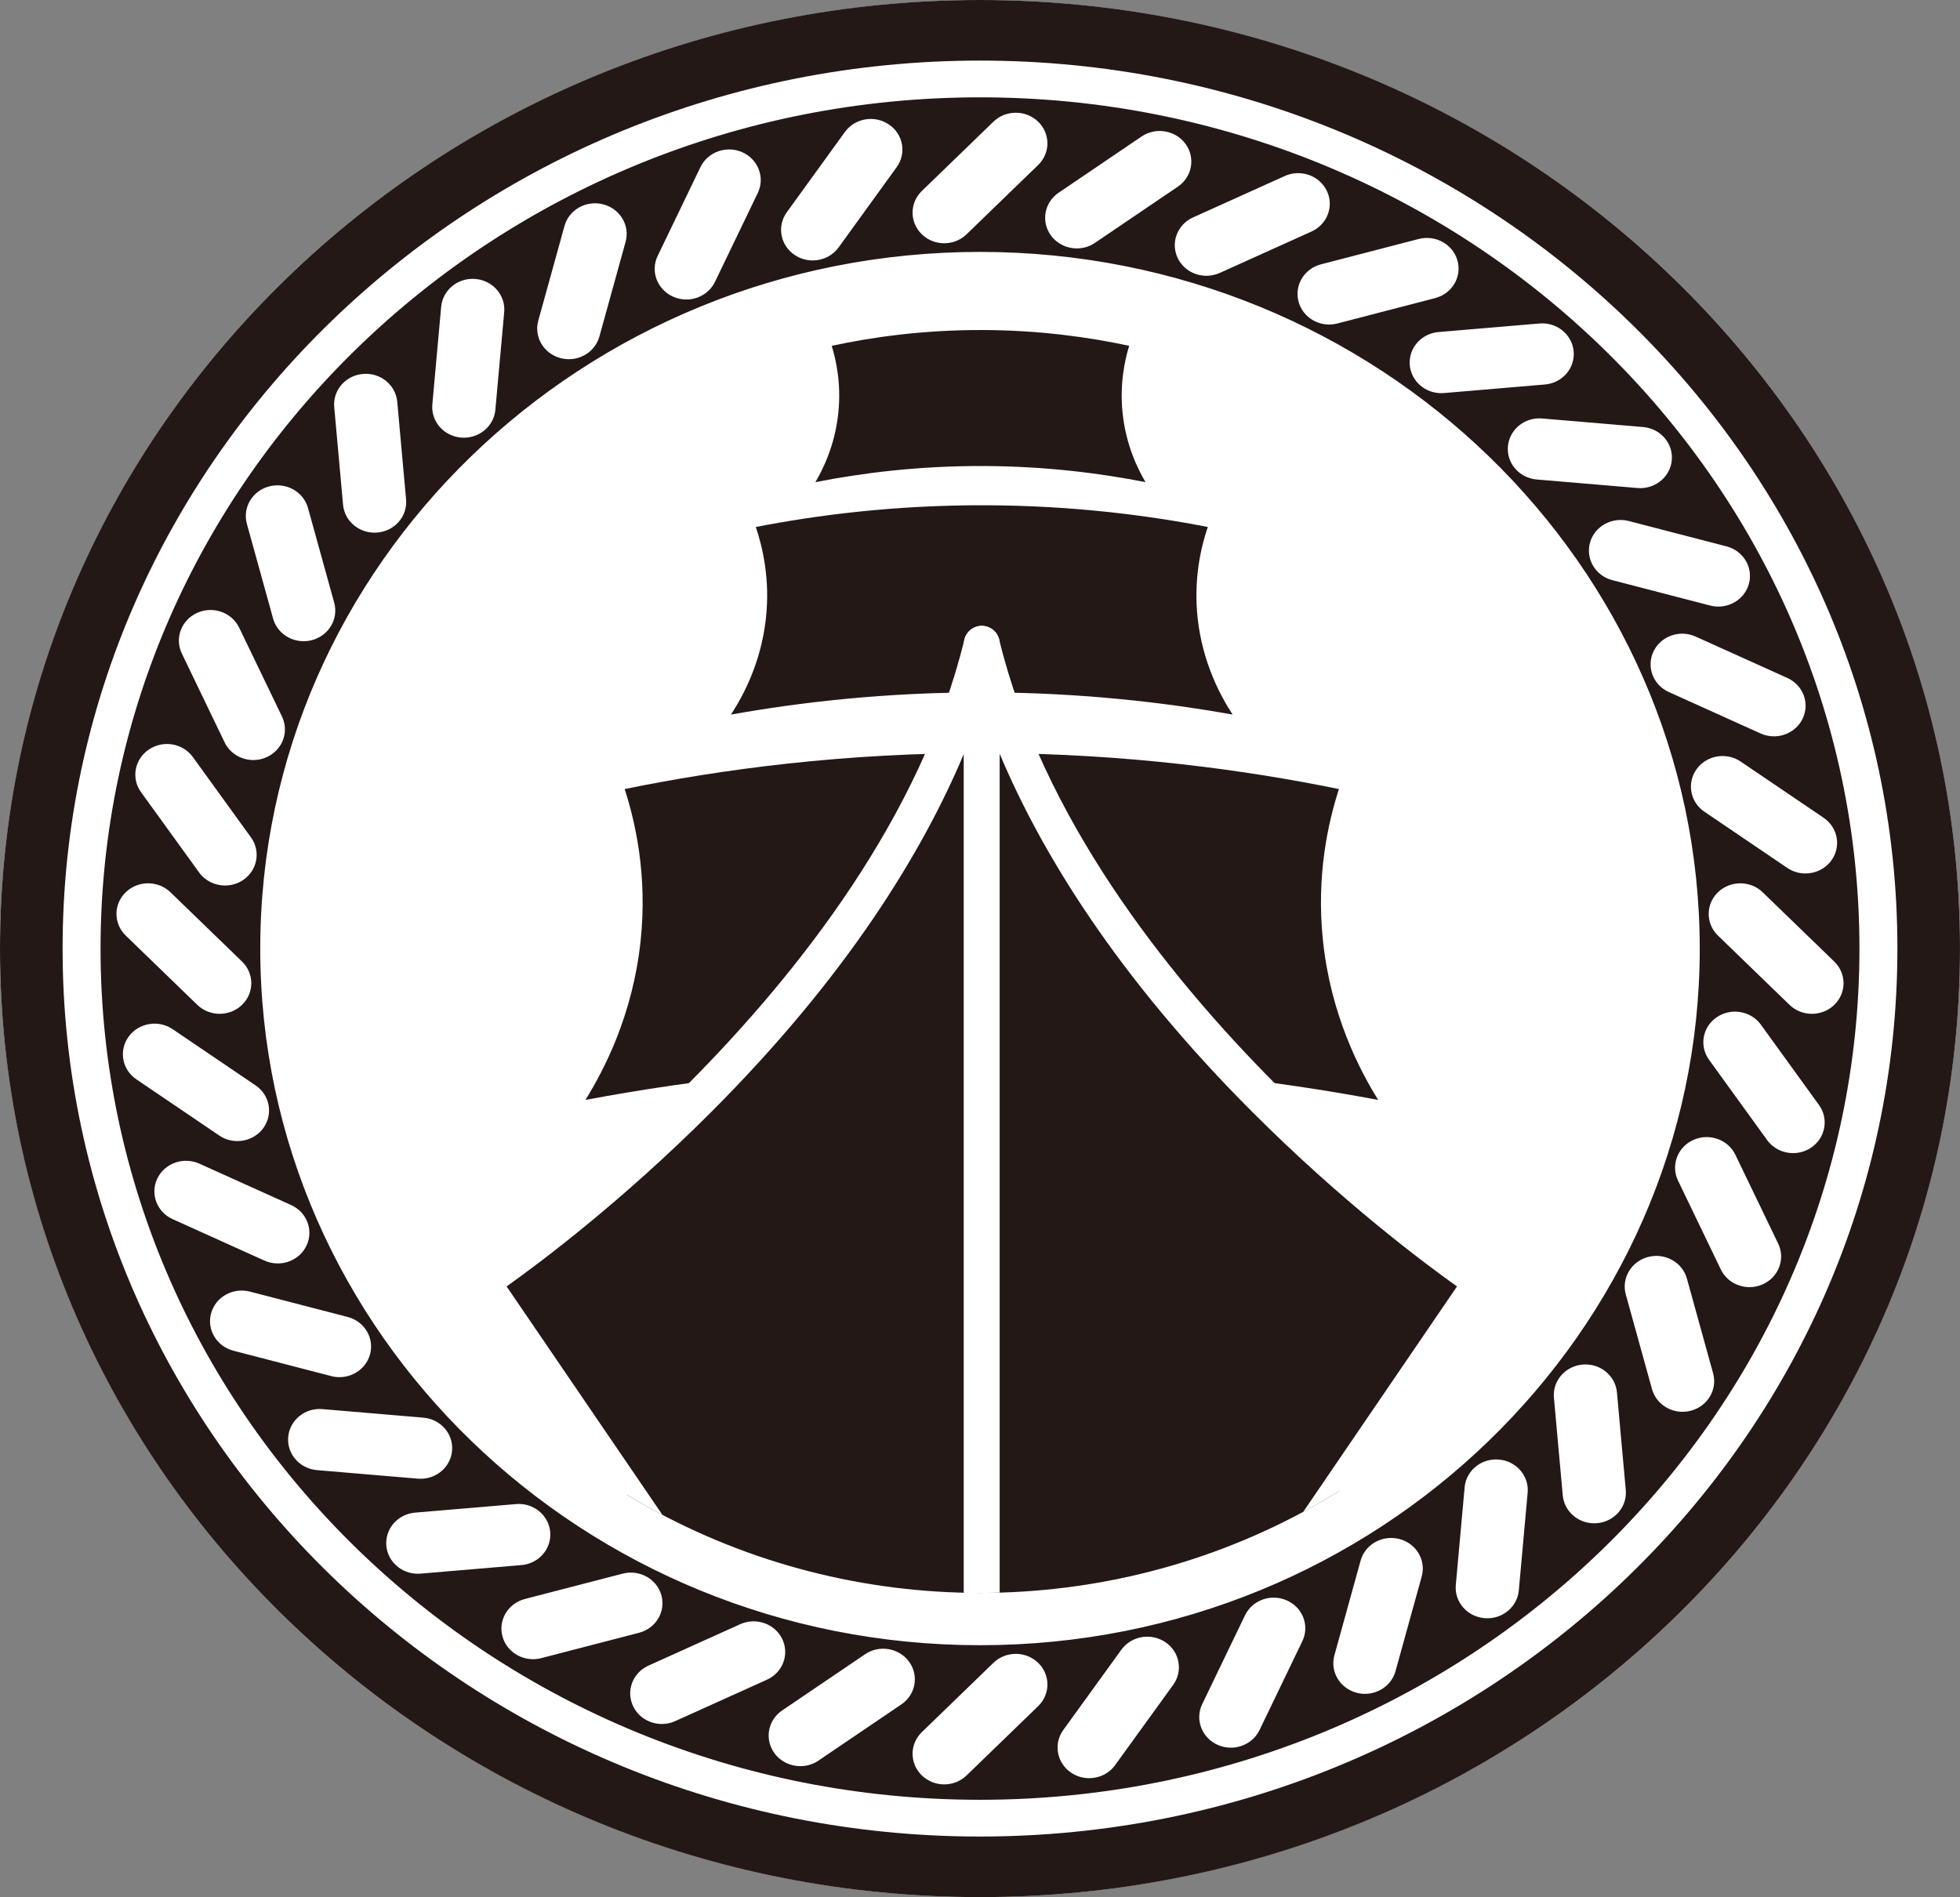
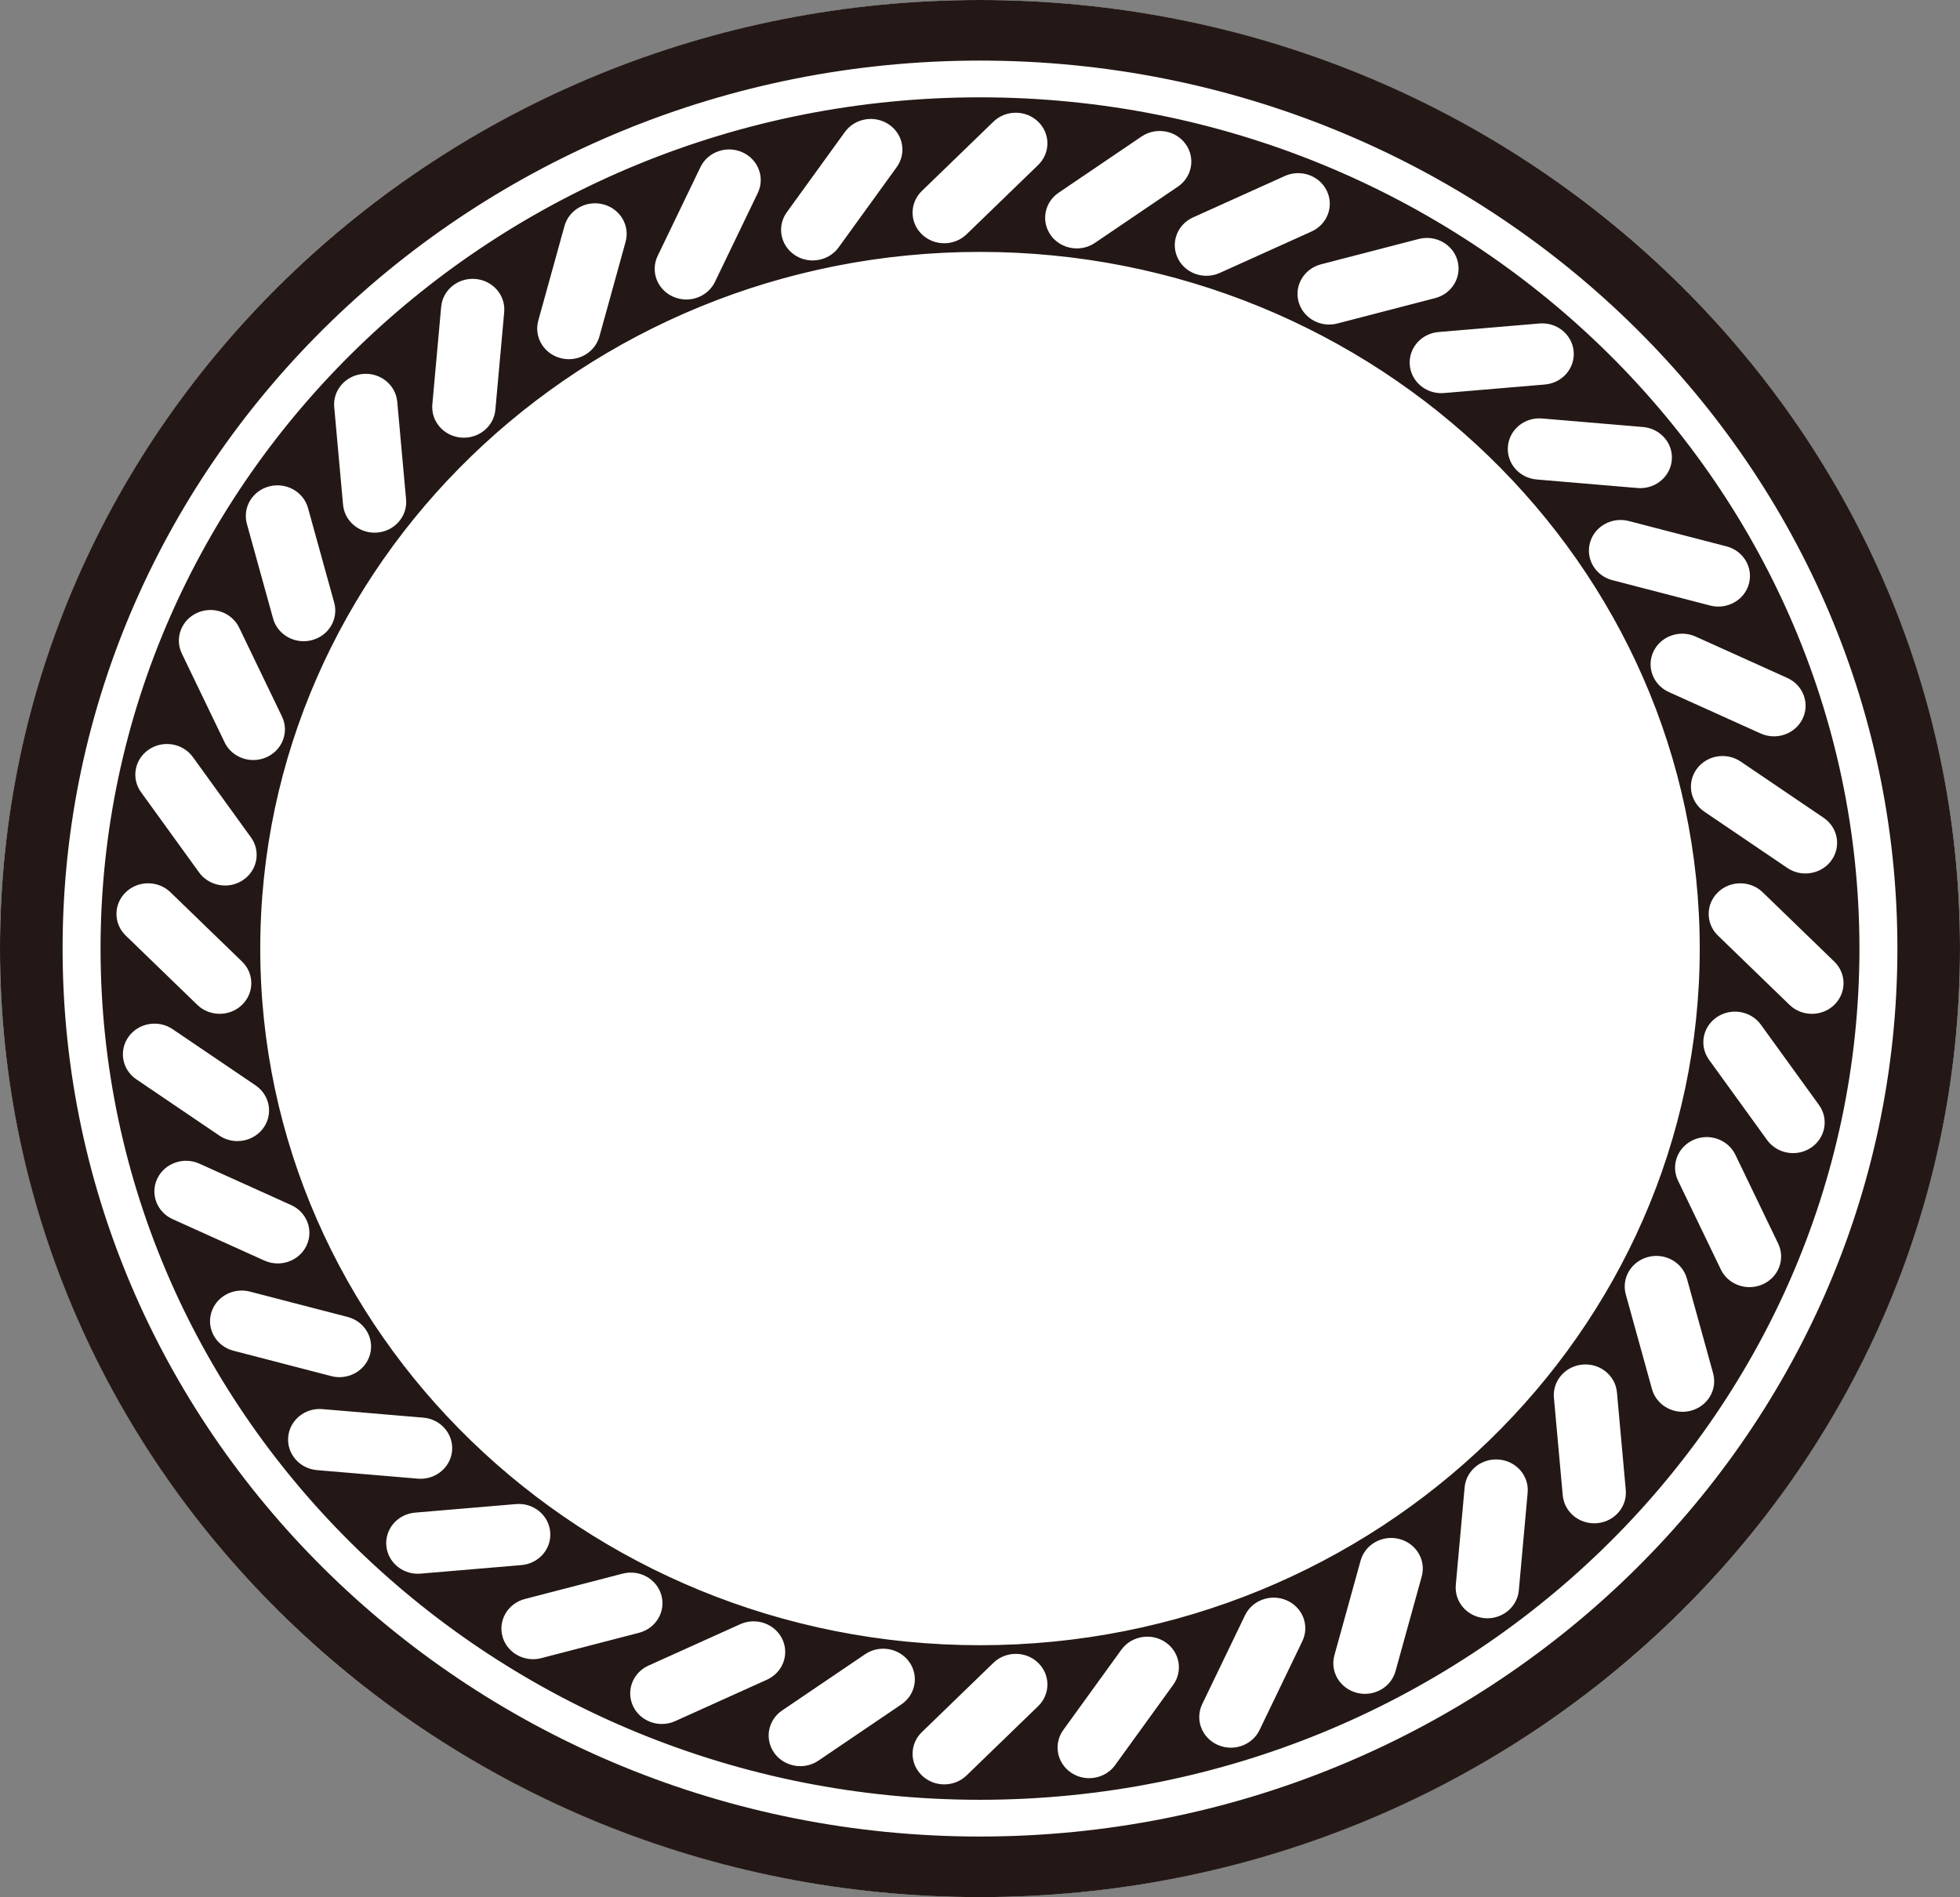
<svg xmlns="http://www.w3.org/2000/svg" id="b" width="72.241mm" height="69.934mm" viewBox="0 0 204.777 198.237">
  <rect x="0" y="0" width="204.777" height="198.237" fill="#808080" stroke="none" />
  <defs>
    <style>.e{clip-path:url(#d);}.f{fill:none;}.f,.g,.h{stroke-width:0px;}.g{fill:#fff;}.h{fill:#231815;}</style>
    <clipPath id="d">
-       <ellipse class="f" cx="102.388" cy="99.118" rx="69.551" ry="67.33" />
-     </clipPath>
+       </clipPath>
  </defs>
  <g id="c">
    <ellipse class="g" cx="102.388" cy="99.118" rx="102.388" ry="99.118" />
    <path class="h" d="M102.388,10.17C51.724,10.17,10.506,50.072,10.506,99.118s41.218,88.948,91.882,88.948,91.883-39.902,91.883-88.948S153.053,10.17,102.388,10.17ZM191.34,89.908c-.643.889-1.668,1.364-2.71,1.364-.655,0-1.316-.187-1.893-.579l-8.664-5.873c-1.495-1.014-1.858-3.008-.811-4.456,1.047-1.447,3.108-1.799,4.603-.785l8.664,5.873c1.495,1.014,1.858,3.008.811,4.456ZM177.586,99.118c0,40.14-33.733,72.796-75.198,72.796S27.191,139.258,27.191,99.118,60.924,26.322,102.388,26.322s75.198,32.656,75.198,72.796ZM188.336,75.094c-.561,1.165-1.753,1.848-2.998,1.848-.468,0-.943-.096-1.394-.3l-9.586-4.327c-1.655-.747-2.37-2.65-1.599-4.252.772-1.601,2.74-2.294,4.392-1.548l9.586,4.327c1.655.747,2.37,2.65,1.599,4.252ZM182.721,61.012c-.395,1.429-1.731,2.372-3.19,2.372-.283,0-.571-.035-.858-.11l-10.216-2.65c-1.763-.457-2.81-2.212-2.337-3.919.473-1.707,2.286-2.717,4.048-2.262l10.216,2.65c1.763.457,2.81,2.212,2.337,3.919ZM171.661,44.62c1.818.154,3.164,1.706,3.004,3.466-.15,1.665-1.594,2.921-3.289,2.921-.097,0-.194-.004-.292-.012l-10.536-.892c-1.818-.154-3.163-1.706-3.004-3.466.159-1.761,1.754-3.065,3.581-2.908l10.536.892ZM164.413,36.712c.159,1.761-1.186,3.312-3.004,3.466l-10.536.892c-.098.008-.196.012-.292.012-1.695,0-3.138-1.255-3.289-2.921-.159-1.761,1.186-3.312,3.004-3.466l10.536-.892c1.822-.161,3.422,1.148,3.581,2.908ZM152.276,27.233c.473,1.707-.574,3.461-2.337,3.919l-10.216,2.65c-.287.074-.574.11-.858.11-1.459,0-2.795-.943-3.19-2.372-.473-1.707.574-3.461,2.337-3.919l10.216-2.65c1.764-.454,3.576.555,4.048,2.262ZM134.232,18.392c1.653-.746,3.621-.054,4.392,1.548.771,1.601.056,3.505-1.599,4.252l-9.585,4.327c-.451.204-.927.3-1.394.3-1.245,0-2.437-.684-2.998-1.848-.771-1.601-.056-3.505,1.599-4.252l9.586-4.327ZM110.604,20.138l8.663-5.873c1.496-1.013,3.556-.662,4.603.785,1.047,1.448.684,3.443-.811,4.456l-8.663,5.873c-.577.391-1.238.579-1.893.579-1.042,0-2.067-.476-2.71-1.364-1.047-1.448-.684-3.443.811-4.456ZM96.312,19.957l7.478-7.24c1.29-1.25,3.384-1.25,4.674,0,1.291,1.249,1.291,3.275,0,4.525l-7.478,7.24c-.645.625-1.491.937-2.337.937s-1.692-.312-2.337-.937c-1.291-1.249-1.291-3.275,0-4.525ZM82.204,22.18l6.067-8.387c1.046-1.447,3.109-1.799,4.603-.785,1.495,1.013,1.858,3.008.811,4.456l-6.067,8.387c-.643.889-1.668,1.364-2.71,1.364-.655,0-1.316-.188-1.893-.579-1.495-1.014-1.858-3.008-.811-4.456ZM68.71,26.743l4.47-9.279c.772-1.602,2.738-2.294,4.392-1.548,1.655.747,2.37,2.65,1.599,4.252l-4.47,9.279c-.561,1.164-1.753,1.848-2.998,1.848-.468,0-.943-.096-1.394-.3-1.655-.747-2.37-2.65-1.599-4.252ZM56.239,33.503l2.737-9.889c.473-1.707,2.286-2.72,4.048-2.262,1.763.458,2.81,2.212,2.337,3.919l-2.737,9.89c-.395,1.429-1.731,2.372-3.19,2.372-.283,0-.571-.035-.858-.11-1.763-.458-2.81-2.212-2.337-3.919ZM46.092,32.058c.159-1.761,1.767-3.066,3.581-2.908,1.818.154,3.164,1.706,3.004,3.466l-.922,10.2c-.15,1.666-1.594,2.921-3.289,2.921-.097,0-.194-.004-.292-.012-1.818-.154-3.163-1.706-3.004-3.466l.922-10.2ZM37.923,39.074c1.819-.16,3.422,1.148,3.581,2.908l.922,10.2c.159,1.761-1.186,3.312-3.004,3.466-.098.008-.196.012-.292.012-1.695,0-3.138-1.255-3.289-2.921l-.922-10.2c-.159-1.761,1.186-3.312,3.004-3.466ZM28.132,50.823c1.763-.455,3.576.556,4.048,2.262l2.737,9.889c.473,1.707-.574,3.461-2.337,3.919-.287.074-.574.11-.858.11-1.46,0-2.795-.943-3.19-2.372l-2.737-9.89c-.473-1.707.574-3.461,2.337-3.919ZM20.597,64.04c1.651-.746,3.621-.054,4.392,1.548l4.47,9.279c.771,1.601.056,3.505-1.599,4.252-.451.204-.927.3-1.394.3-1.245,0-2.437-.684-2.998-1.848l-4.47-9.279c-.771-1.601-.056-3.505,1.599-4.252ZM15.548,78.322c1.494-1.015,3.556-.662,4.603.786l6.066,8.387c1.047,1.447.684,3.443-.812,4.456-.577.391-1.238.579-1.893.579-1.042,0-2.067-.476-2.71-1.365l-6.066-8.387c-1.047-1.447-.684-3.443.812-4.456ZM13.136,93.236c1.291-1.25,3.384-1.25,4.674,0l7.478,7.24c1.291,1.249,1.291,3.275,0,4.524-.646.625-1.491.937-2.337.937s-1.692-.312-2.337-.937l-7.478-7.24c-1.291-1.249-1.291-3.275,0-4.524ZM13.437,108.328c1.048-1.448,3.108-1.799,4.603-.785l8.663,5.873c1.495,1.014,1.858,3.008.811,4.456-.643.889-1.668,1.364-2.71,1.364-.655,0-1.316-.187-1.893-.579l-8.663-5.873c-1.495-1.014-1.858-3.008-.811-4.456ZM16.44,123.142c.772-1.601,2.738-2.292,4.392-1.548l9.585,4.327c1.655.747,2.37,2.65,1.599,4.252-.561,1.164-1.753,1.848-2.998,1.848-.468,0-.943-.096-1.394-.3l-9.586-4.327c-1.655-.747-2.37-2.65-1.599-4.252ZM22.056,137.225c.473-1.707,2.286-2.717,4.048-2.262l10.216,2.65c1.763.457,2.81,2.212,2.337,3.919-.395,1.429-1.731,2.372-3.19,2.372-.283,0-.571-.035-.858-.11l-10.216-2.65c-1.763-.458-2.81-2.212-2.337-3.919ZM33.115,153.617c-1.818-.154-3.163-1.706-3.004-3.466s1.758-3.068,3.581-2.908l10.536.892c1.818.154,3.163,1.706,3.004,3.466-.15,1.665-1.593,2.921-3.289,2.921-.097,0-.194-.004-.292-.012l-10.536-.892ZM43.652,164.446c-1.695,0-3.138-1.255-3.289-2.921-.159-1.761,1.186-3.312,3.004-3.466l10.536-.892c1.82-.163,3.422,1.148,3.581,2.908.159,1.761-1.186,3.312-3.004,3.466l-10.536.892c-.098.008-.196.012-.292.012ZM55.69,173.375c-1.459,0-2.795-.943-3.19-2.372-.473-1.707.574-3.462,2.337-3.919l10.216-2.65c1.764-.456,3.576.555,4.048,2.262.473,1.707-.574,3.462-2.337,3.919l-10.216,2.65c-.287.074-.574.11-.858.11ZM70.544,179.845c-.451.204-.927.3-1.394.3-1.245,0-2.437-.684-2.998-1.848-.771-1.601-.056-3.505,1.599-4.252l9.585-4.327c1.653-.746,3.621-.054,4.392,1.548.771,1.601.056,3.505-1.599,4.252l-9.586,4.327ZM94.173,178.099l-8.664,5.873c-.577.391-1.238.579-1.893.579-1.042,0-2.067-.475-2.71-1.364-1.047-1.448-.684-3.443.811-4.456l8.664-5.873c1.495-1.014,3.557-.661,4.603.785,1.047,1.448.684,3.443-.811,4.456ZM108.465,178.28l-7.478,7.24c-.645.625-1.491.937-2.337.937s-1.692-.312-2.337-.937c-1.291-1.249-1.291-3.275,0-4.525l7.478-7.24c1.29-1.25,3.384-1.25,4.674,0,1.291,1.249,1.291,3.275,0,4.525ZM122.572,176.056l-6.066,8.387c-.643.889-1.668,1.365-2.71,1.365-.655,0-1.316-.188-1.893-.579-1.496-1.013-1.859-3.008-.812-4.456l6.066-8.387c1.048-1.448,3.11-1.799,4.603-.786,1.496,1.013,1.859,3.008.812,4.456ZM136.066,171.494l-4.47,9.279c-.561,1.165-1.753,1.848-2.998,1.848-.468,0-.943-.096-1.394-.3-1.655-.747-2.37-2.65-1.599-4.252l4.47-9.279c.772-1.602,2.739-2.294,4.392-1.548,1.655.747,2.37,2.65,1.599,4.252ZM148.538,164.734l-2.737,9.89c-.395,1.429-1.731,2.372-3.19,2.372-.283,0-.571-.035-.858-.11-1.763-.457-2.81-2.212-2.337-3.919l2.737-9.89c.473-1.707,2.285-2.72,4.048-2.262,1.763.457,2.81,2.212,2.337,3.919ZM158.684,166.179c-.15,1.665-1.593,2.921-3.289,2.921-.097,0-.194-.004-.292-.012-1.818-.154-3.163-1.706-3.004-3.466l.922-10.2c.159-1.761,1.751-3.066,3.581-2.908,1.818.154,3.164,1.706,3.004,3.466l-.922,10.2ZM166.854,159.163c-.098.008-.196.012-.292.012-1.695,0-3.138-1.255-3.289-2.921l-.922-10.2c-.159-1.761,1.186-3.312,3.004-3.466,1.818-.158,3.422,1.148,3.581,2.908l.922,10.2c.159,1.761-1.186,3.312-3.004,3.466ZM176.645,147.413c-.287.074-.574.11-.858.11-1.459,0-2.795-.943-3.19-2.372l-2.737-9.889c-.473-1.707.574-3.461,2.337-3.919,1.764-.456,3.576.555,4.048,2.262l2.737,9.89c.473,1.707-.574,3.461-2.337,3.919ZM184.18,134.197c-.451.204-.927.3-1.394.3-1.245,0-2.437-.684-2.998-1.848l-4.47-9.279c-.771-1.601-.056-3.505,1.599-4.252,1.653-.747,3.621-.054,4.392,1.548l4.47,9.279c.771,1.601.056,3.505-1.599,4.252ZM189.23,119.915c-.577.391-1.239.579-1.893.579-1.042,0-2.067-.476-2.71-1.364l-6.067-8.387c-1.047-1.448-.684-3.443.811-4.456,1.494-1.013,3.556-.662,4.603.785l6.067,8.387c1.047,1.448.684,3.443-.811,4.456ZM189.304,105.938c-.846,0-1.692-.312-2.337-.937l-7.479-7.24c-1.291-1.249-1.291-3.275,0-4.524,1.29-1.25,3.384-1.25,4.674,0l7.479,7.24c1.291,1.249,1.291,3.275,0,4.524-.645.625-1.491.937-2.337.937Z" />
    <path class="h" d="M102.388,0C45.841,0,0,44.377,0,99.118s45.841,99.118,102.388,99.118,102.388-44.377,102.388-99.118S158.936,0,102.388,0ZM102.388,191.906c-52.851,0-95.848-41.624-95.848-92.787S49.537,6.331,102.388,6.331s95.849,41.624,95.849,92.787-42.997,92.787-95.849,92.787Z" />
    <path class="g" d="M102.388,30.162c-39.277,0-71.232,30.934-71.232,68.957s31.955,68.957,71.232,68.957,71.232-30.934,71.232-68.957S141.665,30.162,102.388,30.162Z" />
    <g class="e">
      <path class="h" d="M117.282,43.103c-.307-3.035.241-5.497.693-6.968-4.045-.87-9.212-1.624-15.224-1.65-6.295-.027-11.685.753-15.854,1.65.452,1.472,1,3.933.693,6.968-.342,3.379-1.585,5.898-2.401,7.279,4.724-.933,10.678-1.71,17.562-1.686,6.606.023,12.339.779,16.931,1.686-.816-1.38-2.059-3.899-2.401-7.279Z" />
      <path class="h" d="M125.135,64.655c-.466-4.176.367-7.564,1.053-9.588-6.147-1.197-13.997-2.235-23.133-2.27-9.566-.037-17.756,1.037-24.091,2.27.686,2.025,1.519,5.412,1.053,9.588-.519,4.65-2.408,8.116-3.648,10.015,7.178-1.284,16.225-2.353,26.686-2.32,10.038.032,18.749,1.071,25.728,2.32-1.24-1.899-3.129-5.365-3.648-10.015Z" />
      <path class="h" d="M138.225,98.338c-.737-6.92.579-12.533,1.664-15.888-9.714-1.983-22.119-3.703-36.555-3.761-15.117-.061-28.058,1.718-38.07,3.761,1.085,3.355,2.401,8.968,1.664,15.888-.821,7.705-3.805,13.448-5.764,16.596,11.343-2.127,25.639-3.899,42.17-3.844,15.863.053,29.628,1.775,40.655,3.844-1.959-3.147-4.944-8.891-5.764-16.596Z" />
-       <path class="h" d="M102.576,67.266v101.584h-28.43l-23.807-34.906s42.991-28.64,52.237-66.679Z" />
      <path class="g" d="M102.576,170.72h-28.43c-.618,0-1.196-.306-1.544-.815l-23.807-34.906c-.281-.413-.386-.921-.291-1.411.096-.489.383-.921.798-1.198.424-.282,42.495-28.691,51.457-65.564.225-.92,1.107-1.529,2.039-1.415.939.112,1.646.91,1.646,1.856v101.585c0,1.032-.837,1.869-1.869,1.869ZM75.134,166.982h25.573v-88.22c-4.313,10.262-12.165,23.187-26.394,37.429-9.389,9.398-17.966,15.804-21.385,18.232l22.205,32.559Z" />
-       <path class="h" d="M102.576,67.266v101.584s28.43,0,28.43,0l23.807-34.906s-42.991-28.64-52.237-66.679Z" />
      <path class="g" d="M131.006,170.72h-28.43c-1.032,0-1.869-.837-1.869-1.869v-101.585c0-.946.707-1.744,1.646-1.856.938-.114,1.815.495,2.039,1.415,8.97,36.901,51.033,65.282,51.457,65.564.416.276.703.708.799,1.198s-.01.998-.291,1.411l-23.808,34.906c-.348.51-.926.815-1.544.815ZM104.445,166.982h25.573l22.206-32.559c-3.419-2.429-11.996-8.834-21.385-18.232-14.229-14.242-22.08-27.168-26.395-37.43v88.221Z" />
    </g>
  </g>
</svg>